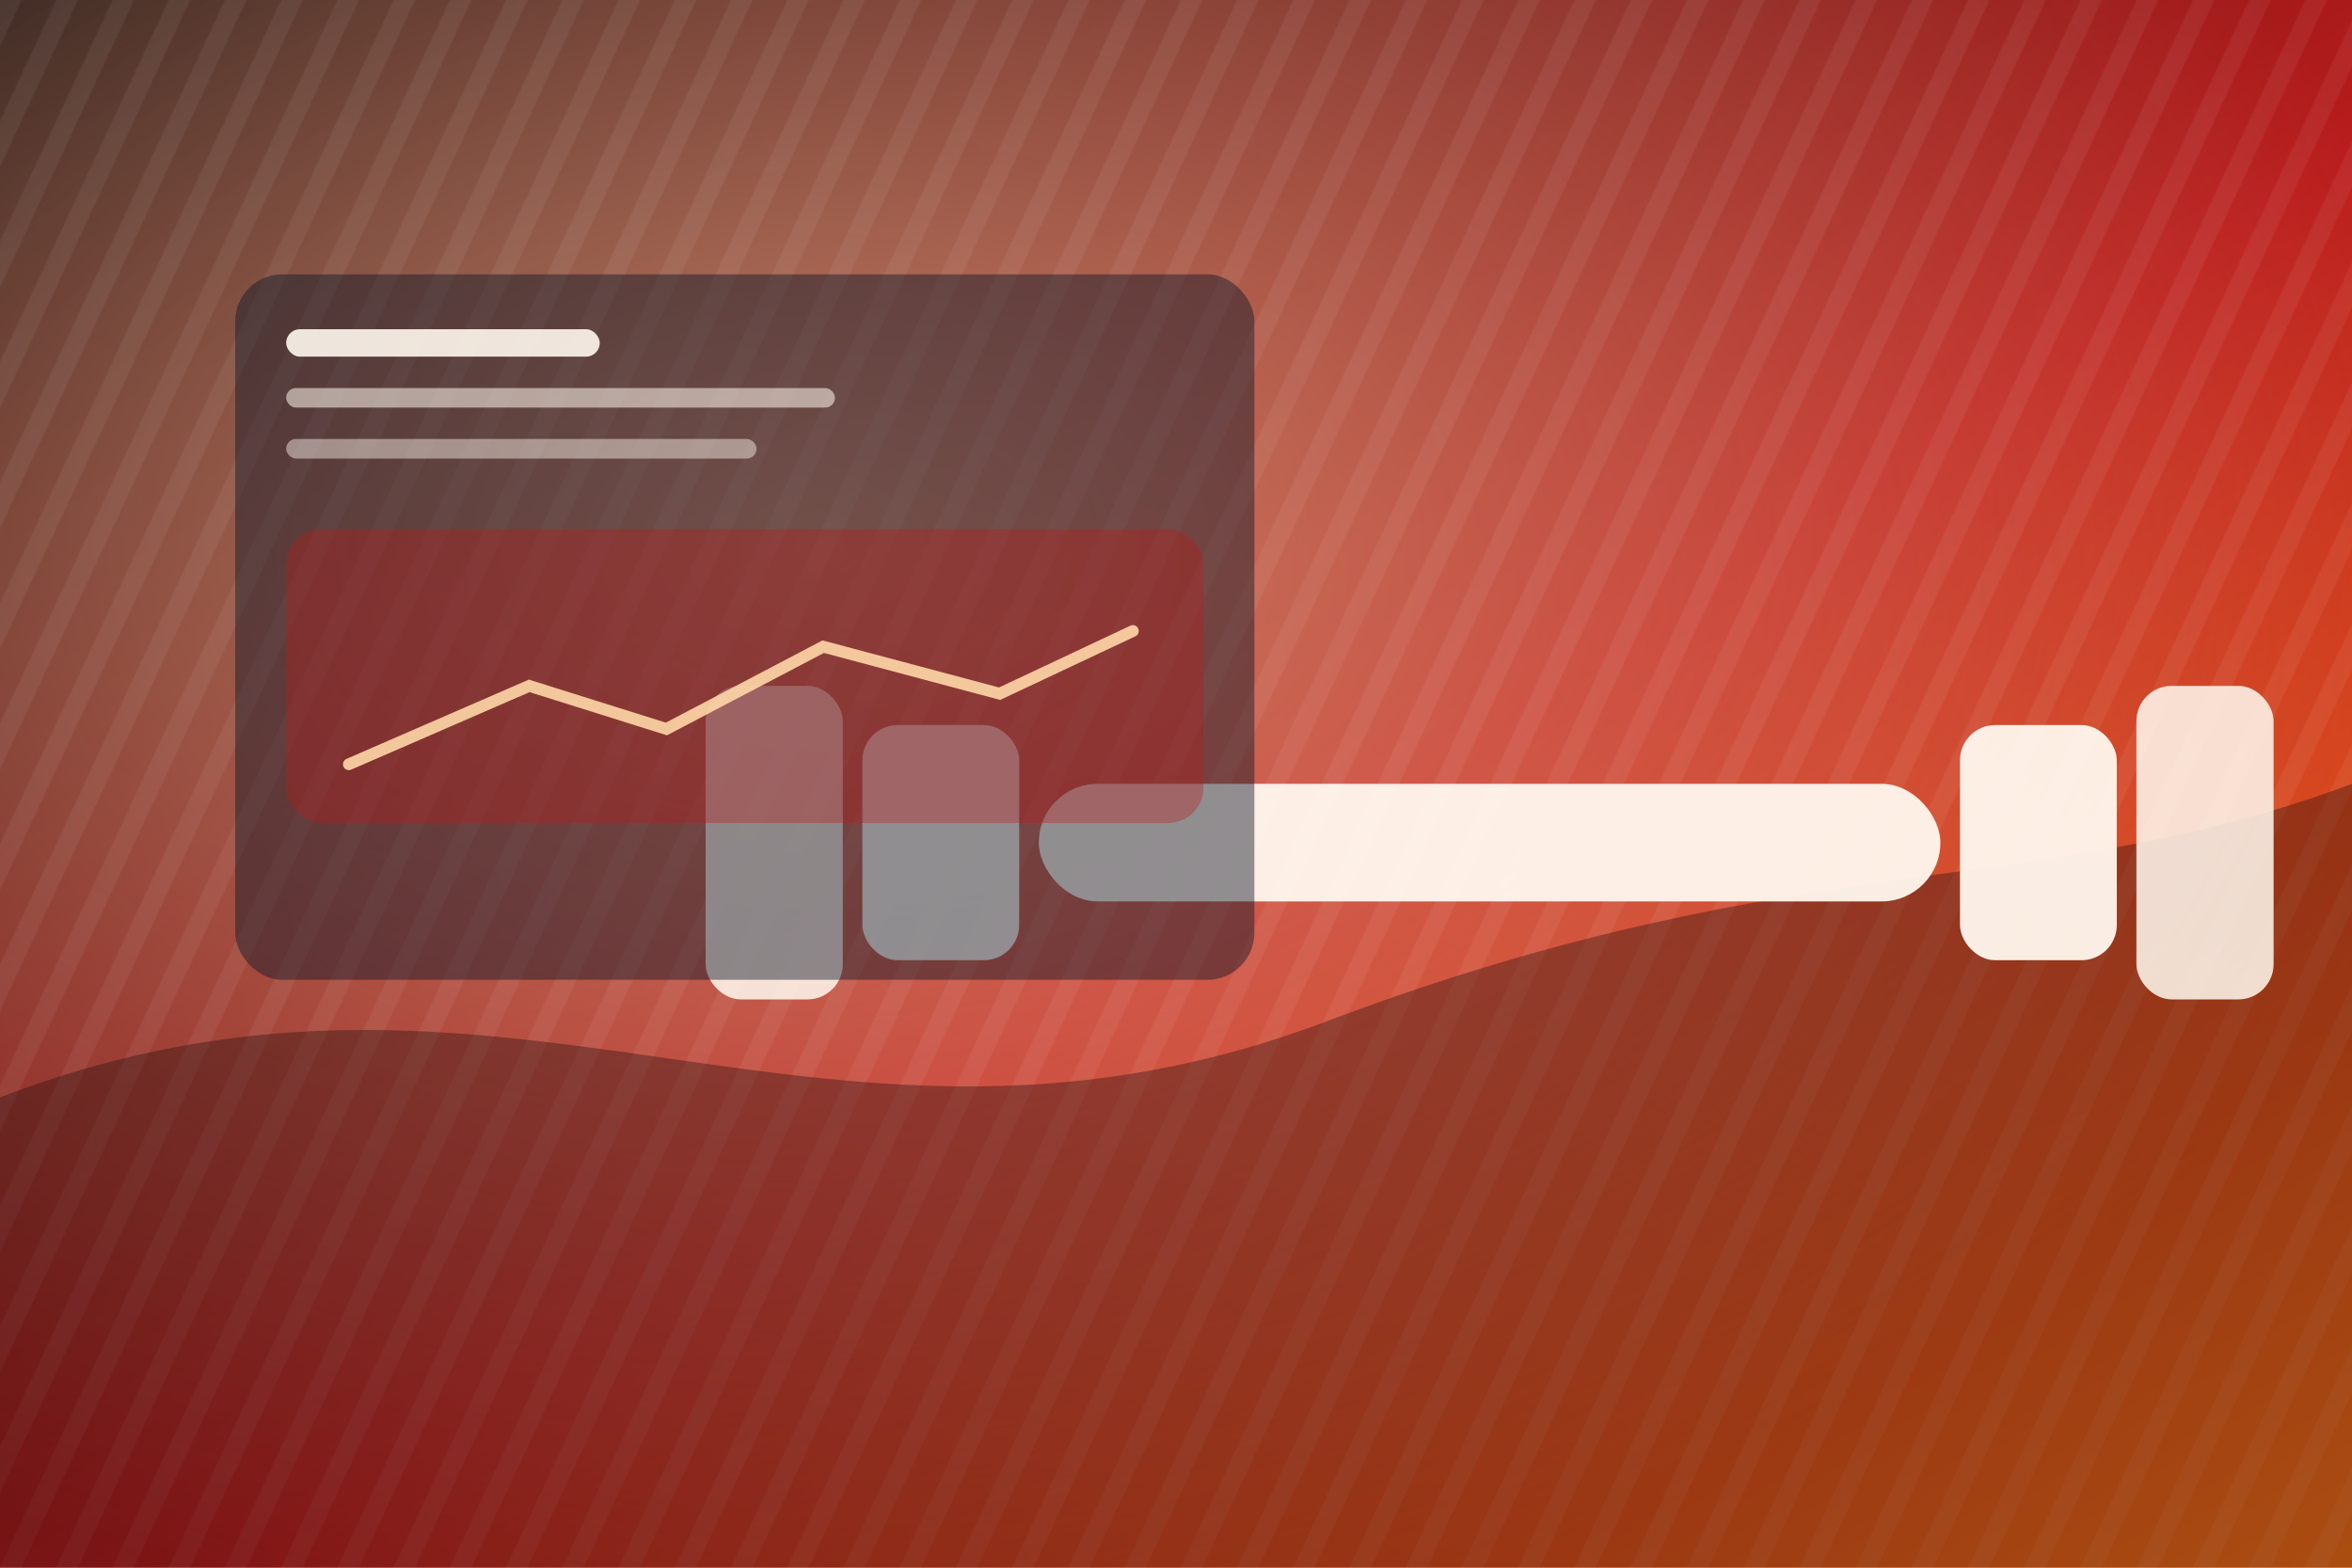
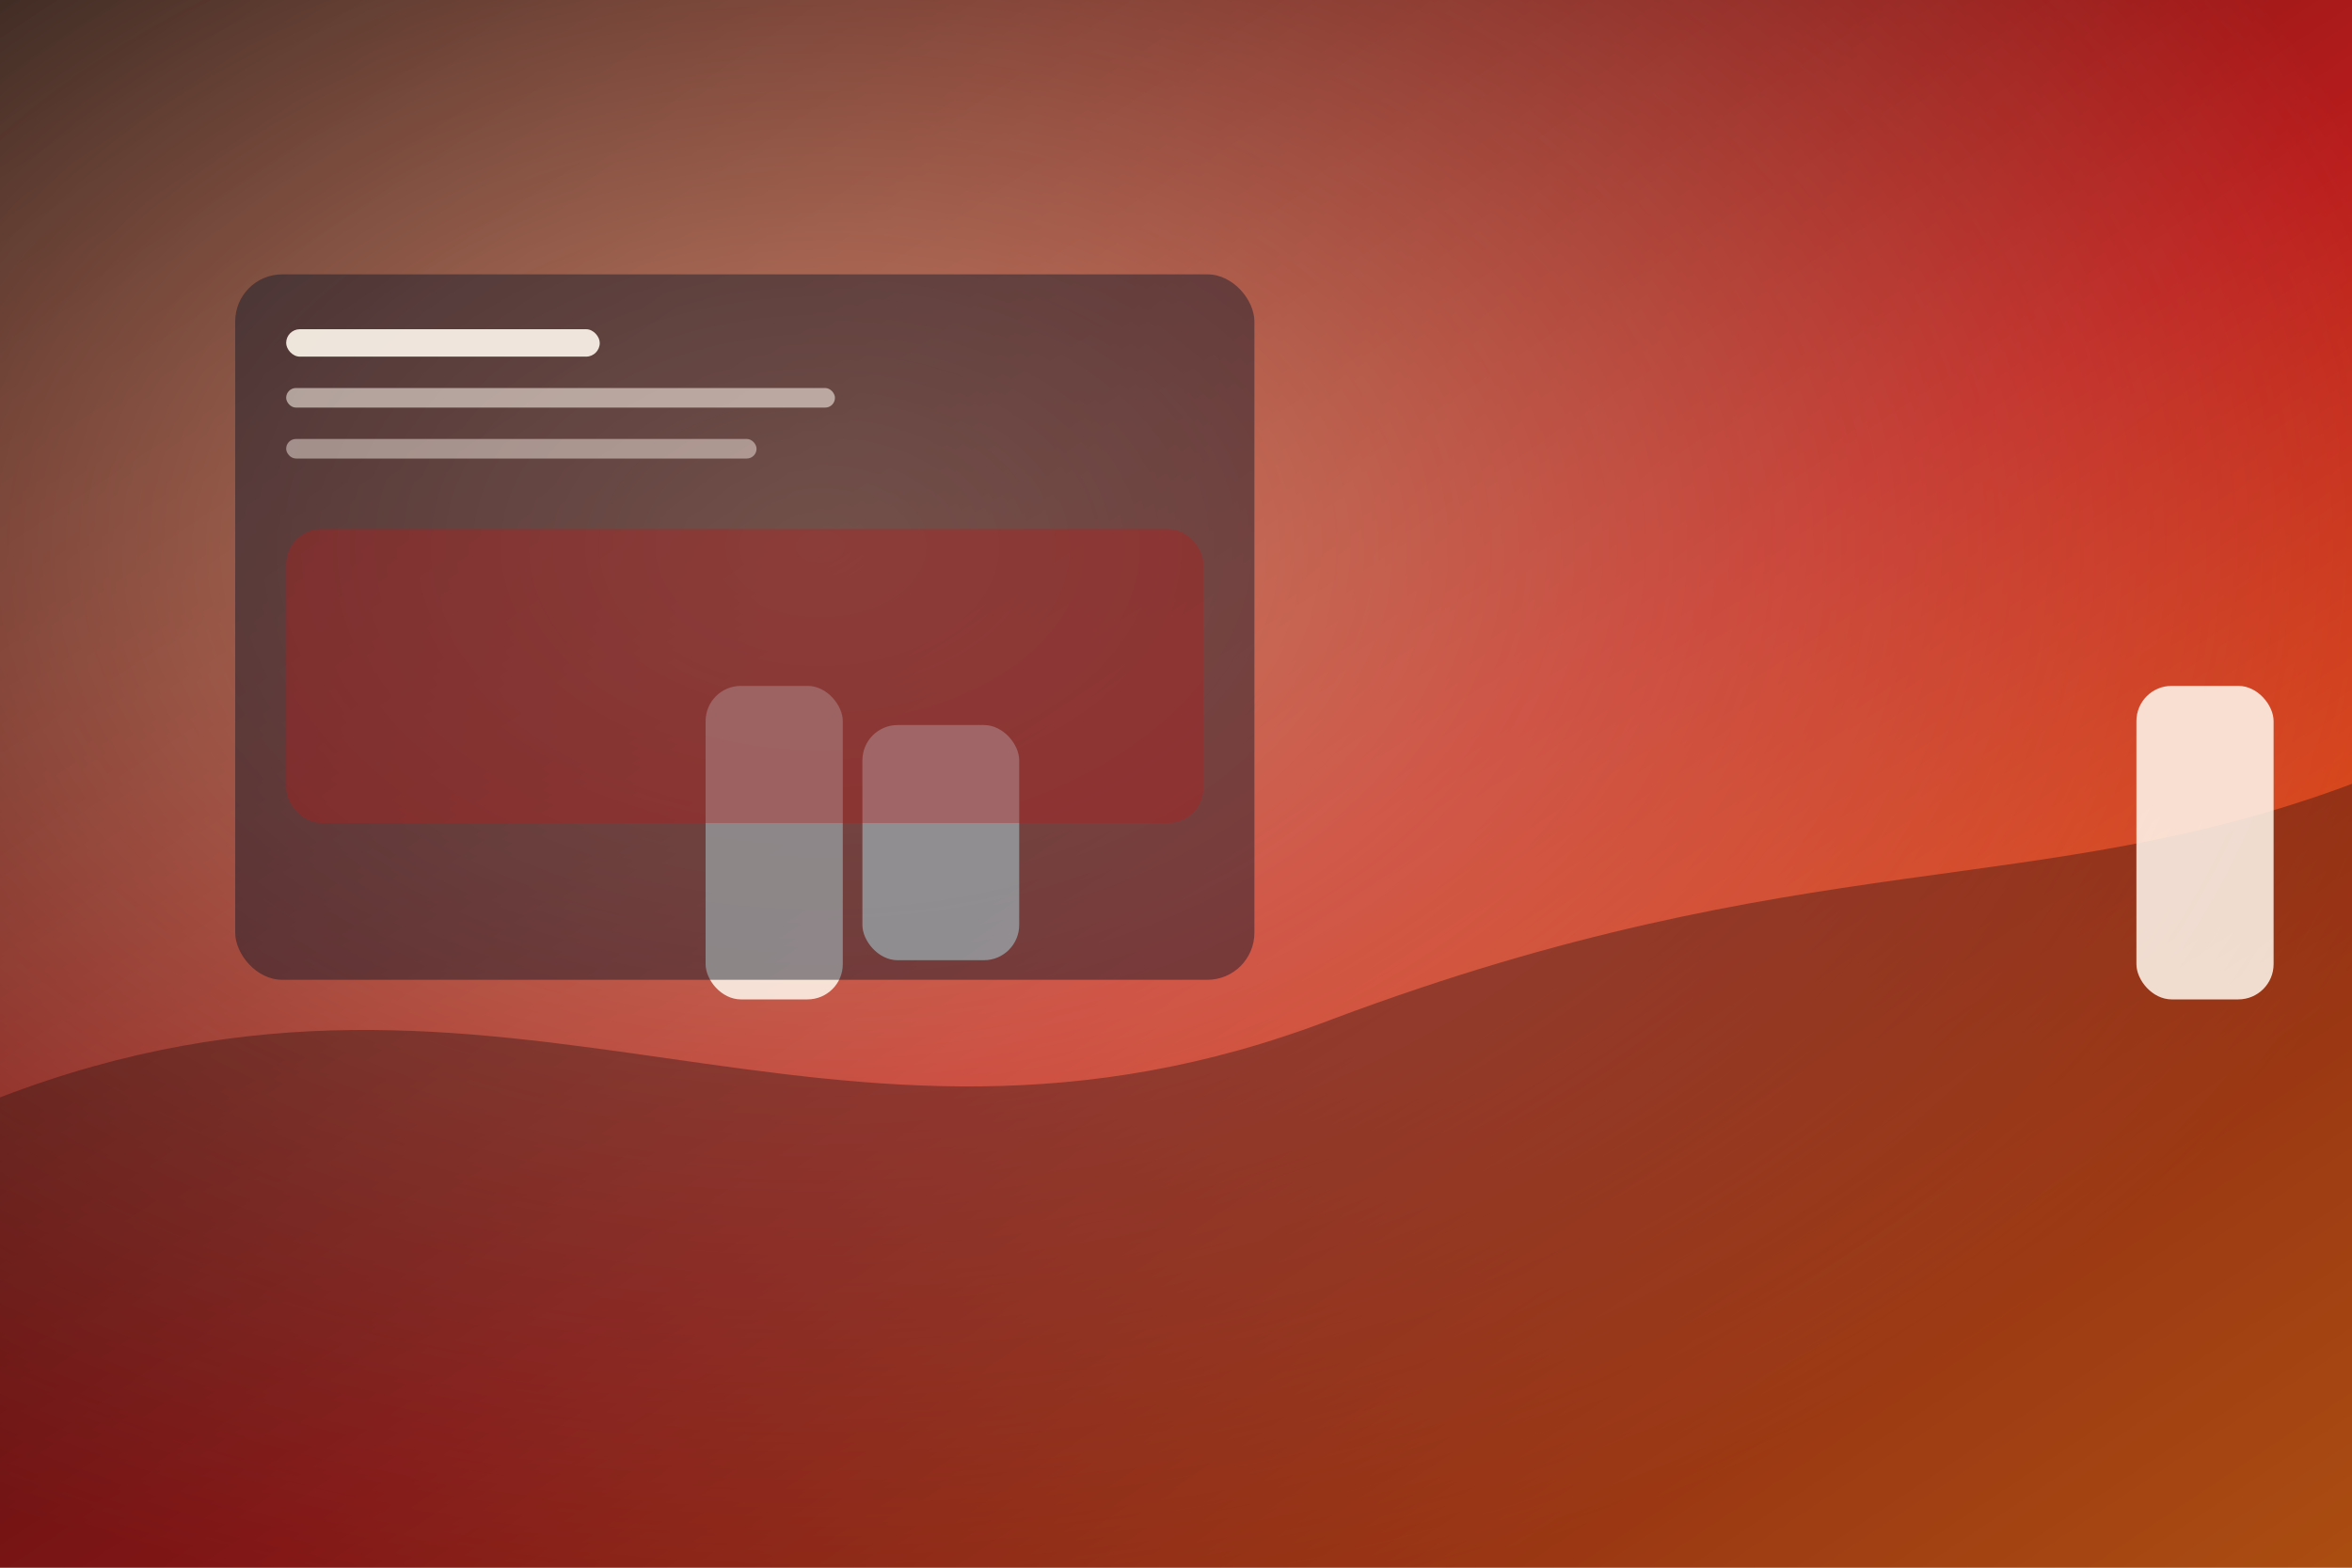
<svg xmlns="http://www.w3.org/2000/svg" viewBox="0 0 1200 800" role="img" aria-label="Apex Fitness Studio - health and wellness branding example">
  <defs>
    <linearGradient id="bg" x1="0" y1="0" x2="1" y2="1">
      <stop offset="0" stop-color="#1A0B0B" />
      <stop offset="0.55" stop-color="#B91C1C" />
      <stop offset="1" stop-color="#F97316" />
    </linearGradient>
    <radialGradient id="burst" cx="35%" cy="35%" r="70%">
      <stop offset="0" stop-color="#FFD7A8" stop-opacity="0.55" />
      <stop offset="1" stop-color="#FFD7A8" stop-opacity="0" />
    </radialGradient>
    <pattern id="stripes" width="26" height="26" patternUnits="userSpaceOnUse" patternTransform="rotate(25)">
-       <rect width="26" height="26" fill="none" />
      <rect x="0" y="0" width="10" height="26" fill="#FFFFFF" opacity="0.06" />
    </pattern>
  </defs>
  <rect width="1200" height="800" fill="url(#bg)" />
  <rect width="1200" height="800" fill="url(#burst)" />
-   <rect width="1200" height="800" fill="url(#stripes)" />
  <path d="M0 560C260 460 420 620 680 520C920 430 1040 460 1200 400V800H0Z" fill="#1A0B0B" opacity="0.35" />
  <g transform="translate(760,260)" fill="#FFF7ED" opacity="0.95">
-     <rect x="-230" y="140" width="460" height="60" rx="30" />
    <rect x="-320" y="110" width="80" height="120" rx="18" />
    <rect x="-400" y="90" width="70" height="160" rx="18" opacity="0.9" />
-     <rect x="240" y="110" width="80" height="120" rx="18" />
    <rect x="330" y="90" width="70" height="160" rx="18" opacity="0.9" />
  </g>
  <g transform="translate(120,140)">
    <rect x="0" y="0" width="520" height="360" rx="24" fill="#0F172A" opacity="0.45" />
    <rect x="26" y="28" width="160" height="14" rx="7" fill="#FFF7ED" opacity="0.9" />
    <rect x="26" y="58" width="280" height="10" rx="5" fill="#FFF7ED" opacity="0.55" />
    <rect x="26" y="84" width="240" height="10" rx="5" fill="#FFF7ED" opacity="0.45" />
    <rect x="26" y="130" width="468" height="150" rx="18" fill="#B91C1C" opacity="0.35" />
-     <path d="M58 250L150 210L220 232L300 190L390 214L458 182" fill="none" stroke="#FFD7A8" stroke-width="6" stroke-linecap="round" opacity="0.9" />
  </g>
</svg>